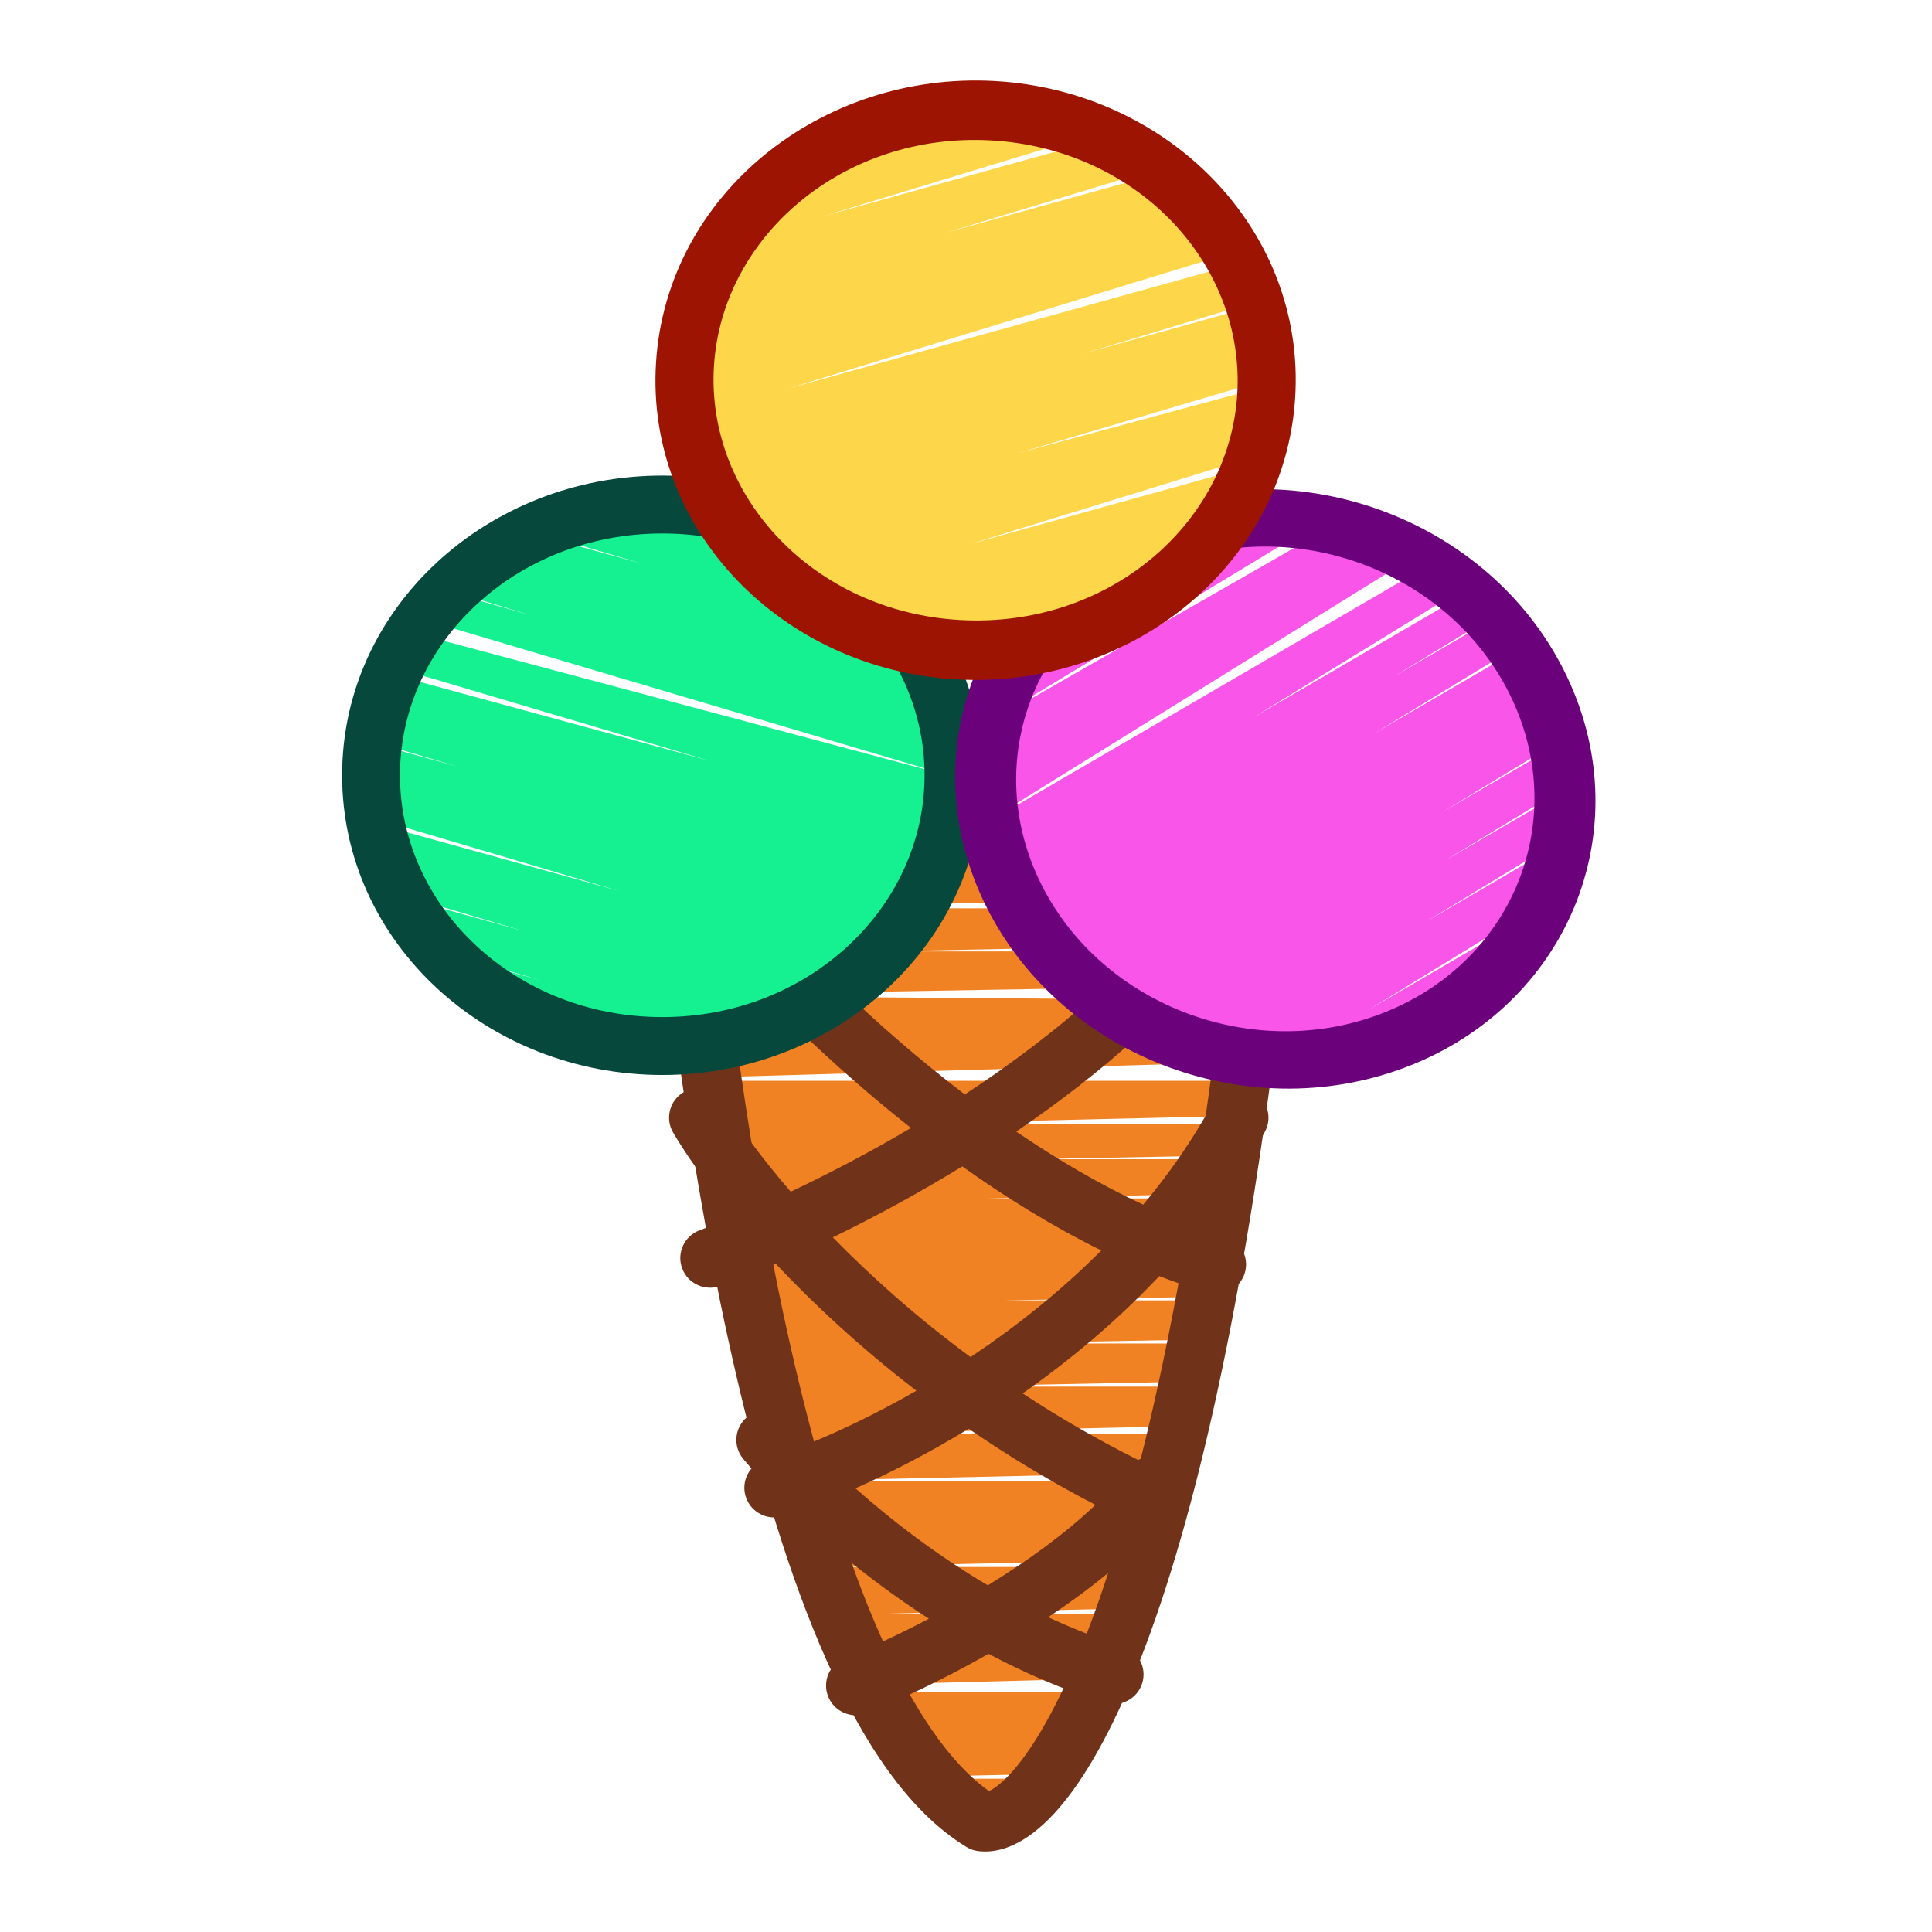
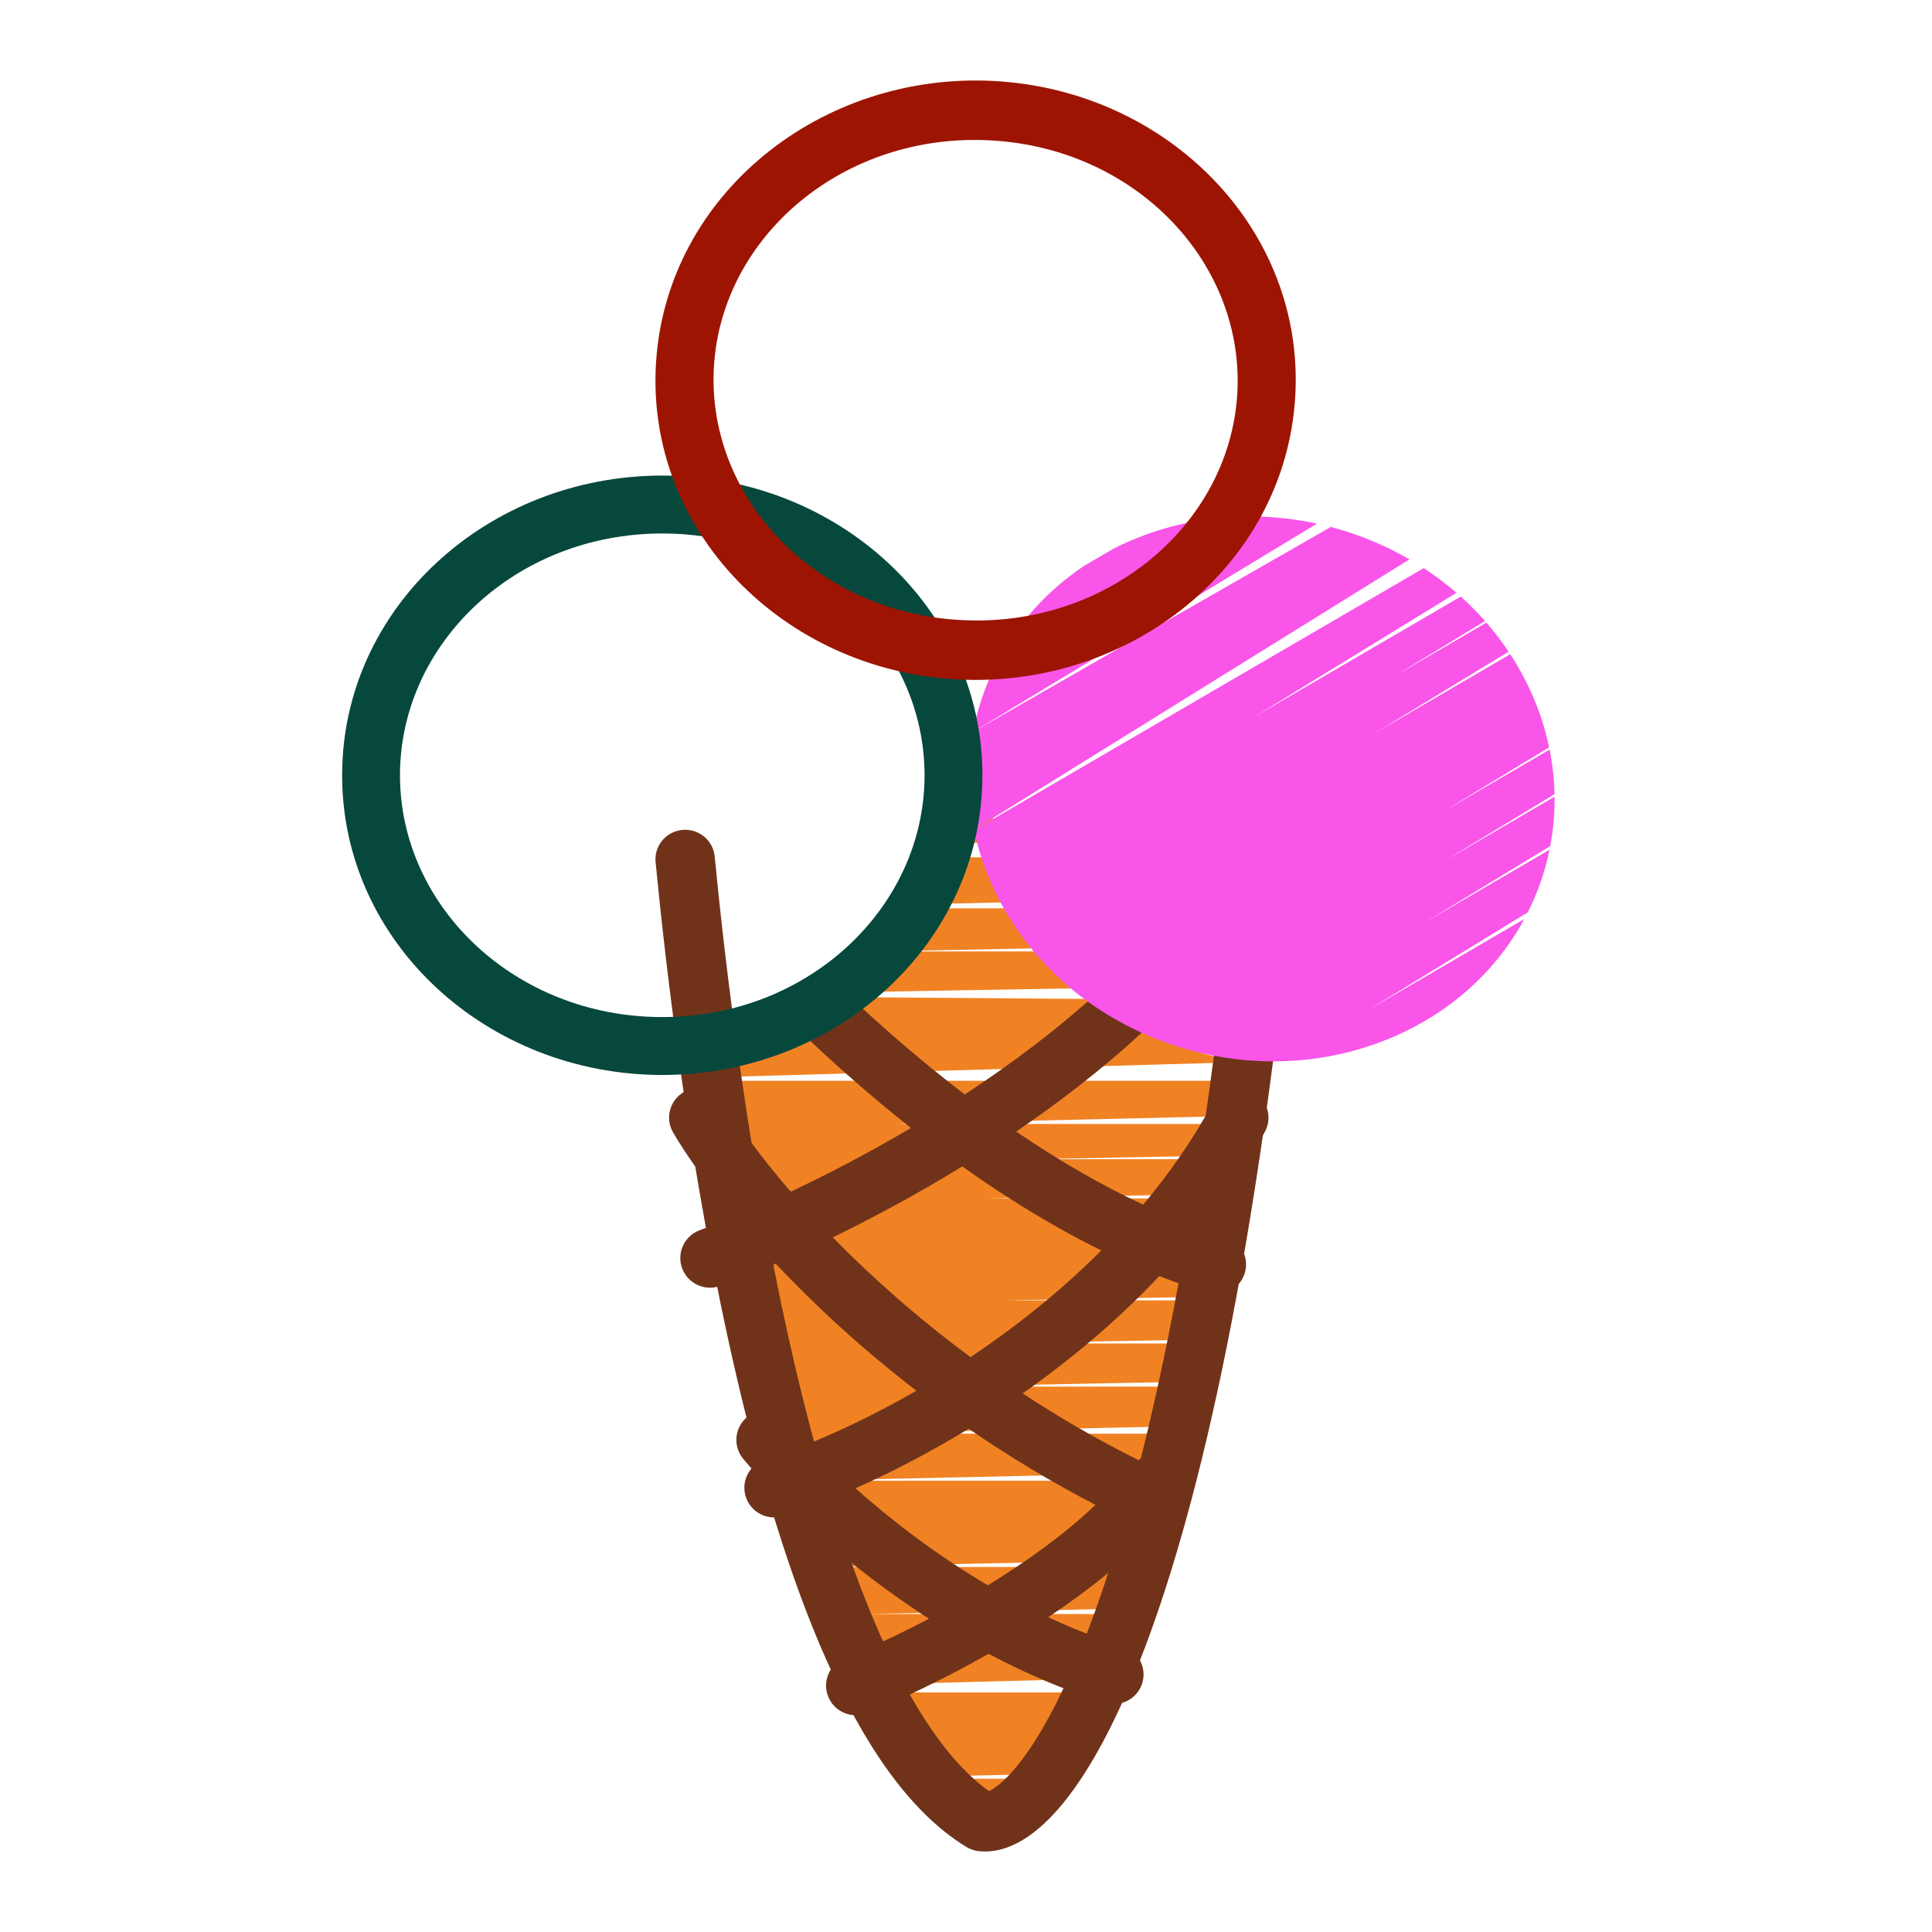
<svg xmlns="http://www.w3.org/2000/svg" width="96" height="96" viewBox="0 0 96 96" fill="none">
  <path fill-rule="evenodd" clip-rule="evenodd" d="M49.846 91.305L48.4 91.323C47.372 90.609 46.411 89.61 45.516 88.383H52.547C51.541 89.979 50.617 90.893 49.846 91.305ZM54.703 84.097C54.016 85.749 53.343 87.08 52.702 88.133L45.445 88.287C44.579 87.085 43.774 85.671 43.025 84.097H54.703ZM56.137 80.201C55.752 81.373 55.367 82.437 54.985 83.401L42.845 83.714C39.036 75.476 36.722 63.096 35.416 53.705H61.548C61.472 54.296 61.395 54.878 61.317 55.452L44.393 55.848H61.263C61.191 56.375 61.118 56.896 61.044 57.41L51.225 57.601H61.017C60.933 58.182 60.848 58.754 60.762 59.317L48.989 59.549H60.727C60.464 61.262 60.195 62.889 59.919 64.435L49.886 64.615H59.887C59.768 65.28 59.648 65.93 59.526 66.565L48.753 66.758H59.489C59.365 67.405 59.24 68.037 59.113 68.653L46.43 68.901H59.062C58.923 69.574 58.783 70.229 58.642 70.866L41.895 71.239H58.559C58.41 71.904 58.259 72.55 58.108 73.176L39.889 73.577H58.011C57.665 74.987 57.316 76.297 56.965 77.512L40.8 77.863H56.863C56.651 78.583 56.44 79.27 56.228 79.923L43.031 80.201H56.137ZM54.767 49.642C57.258 51.735 59.935 52.57 61.677 52.691C61.673 52.72 61.67 52.749 61.666 52.777L35.392 53.53C35.352 53.248 35.314 52.968 35.277 52.691C38.705 52.322 41.316 51.14 43.284 49.556L54.767 49.642ZM52.505 47.275C53.03 47.957 53.583 48.561 54.152 49.096L43.618 49.278C44.339 48.658 44.968 47.983 45.515 47.275H52.505ZM51.107 45.132C51.501 45.849 51.926 46.504 52.373 47.102L45.542 47.24C46.064 46.56 46.511 45.851 46.89 45.132H51.107ZM49.955 42.599C50.25 43.396 50.58 44.134 50.938 44.818L47.01 44.901C47.398 44.134 47.712 43.359 47.96 42.599H49.955ZM49.692 41.846C49.297 40.639 48.982 39.31 48.767 37.846C48.767 38.962 48.598 40.376 48.176 41.886L49.692 41.846Z" fill="#F18223" />
  <path fill-rule="evenodd" clip-rule="evenodd" d="M39.685 49.129C40.253 48.542 41.19 48.525 41.779 49.089C43.623 50.858 45.704 52.679 47.94 54.382C50.258 52.861 52.55 51.143 54.611 49.255C55.212 48.704 56.149 48.743 56.703 49.343C57.256 49.942 57.217 50.875 56.615 51.426C54.706 53.175 52.619 54.781 50.495 56.227C52.523 57.608 54.645 58.855 56.805 59.858C58.092 58.322 59.262 56.648 60.248 54.833C60.637 54.117 61.535 53.851 62.255 54.238C62.974 54.626 63.241 55.521 62.852 56.237C61.92 57.951 60.843 59.547 59.667 61.027C60.065 61.167 60.464 61.297 60.863 61.416C61.646 61.651 62.089 62.474 61.854 63.253C61.618 64.033 60.792 64.475 60.009 64.24C59.203 63.998 58.4 63.719 57.604 63.408C55.471 65.671 53.135 67.611 50.815 69.239C52.584 70.401 54.499 71.519 56.556 72.545C57.048 72.284 57.668 72.313 58.143 72.669C58.673 73.067 58.859 73.751 58.647 74.343C58.671 74.597 58.629 74.86 58.513 75.107C58.3 75.558 57.888 75.852 57.431 75.933C55.928 77.573 54.021 79.068 52.085 80.358C53.273 80.912 54.509 81.4 55.78 81.792C56.561 82.034 56.998 82.86 56.756 83.638C56.514 84.415 55.684 84.85 54.903 84.609C52.872 83.982 50.932 83.138 49.122 82.177C46.773 83.511 44.557 84.535 43.077 85.125C42.318 85.427 41.456 85.06 41.152 84.303C40.849 83.547 41.218 82.689 41.977 82.387C43.027 81.969 44.512 81.298 46.157 80.434C43.465 78.697 41.176 76.796 39.455 75.156C39.266 75.22 39.085 75.279 38.91 75.333C38.13 75.577 37.299 75.144 37.055 74.367C36.897 73.865 37.022 73.343 37.34 72.97C37.19 72.8 37.052 72.637 36.926 72.485C36.407 71.856 36.498 70.927 37.129 70.409C37.761 69.892 38.694 69.982 39.213 70.611C39.483 70.938 39.816 71.314 40.206 71.728C41.757 71.097 43.59 70.224 45.535 69.104C42.768 66.976 40.431 64.799 38.54 62.791C37.534 63.227 36.61 63.595 35.797 63.894C35.03 64.177 34.178 63.786 33.895 63.022C33.612 62.258 34.004 61.41 34.771 61.128C35.293 60.936 35.863 60.713 36.473 60.462C35.095 58.807 34.083 57.36 33.449 56.28C33.036 55.577 33.273 54.674 33.979 54.263C34.685 53.851 35.592 54.088 36.005 54.791C36.639 55.871 37.74 57.42 39.291 59.214C41.141 58.341 43.182 57.279 45.266 56.047C43.245 54.454 41.379 52.8 39.725 51.214C39.136 50.649 39.118 49.715 39.685 49.129ZM47.815 57.959C45.593 59.322 43.396 60.504 41.382 61.484C43.245 63.39 45.531 65.443 48.225 67.433C50.423 65.965 52.662 64.2 54.723 62.133C52.322 60.951 49.999 59.514 47.815 57.959ZM48.133 70.994C46.13 72.217 44.205 73.2 42.509 73.953C44.27 75.521 46.516 77.256 49.084 78.772C49.087 78.77 49.09 78.769 49.093 78.767C51.044 77.569 52.931 76.209 54.43 74.775C52.161 73.598 50.06 72.32 48.133 70.994Z" fill="#70331A" />
  <path fill-rule="evenodd" clip-rule="evenodd" d="M63.052 41.238C63.863 41.316 64.456 42.033 64.378 42.838C62.468 62.378 59.649 74.556 56.896 81.853C55.521 85.496 54.137 87.992 52.837 89.586C51.615 91.085 50.161 92.148 48.634 91.983C48.418 91.96 48.21 91.889 48.025 91.777C45.127 90.017 42.864 86.534 41.059 82.474C39.229 78.358 37.762 73.396 36.592 68.37C34.251 58.312 33.054 47.797 32.576 42.836C32.498 42.031 33.093 41.315 33.904 41.238C34.715 41.16 35.435 41.751 35.513 42.557C35.986 47.472 37.169 57.838 39.466 67.709C40.616 72.648 42.033 77.412 43.757 81.29C45.389 84.959 47.203 87.623 49.142 88.998C49.388 88.884 49.863 88.578 50.545 87.741C51.569 86.484 52.819 84.308 54.133 80.824C56.759 73.866 59.544 61.972 61.441 42.555C61.52 41.749 62.241 41.16 63.052 41.238Z" fill="#70331A" />
-   <path fill-rule="evenodd" clip-rule="evenodd" d="M26.976 26.545C28.099 26.006 29.306 25.593 30.576 25.328L44.739 29.217C47.266 31.643 48.815 34.919 48.815 38.523C48.815 46 42.148 52.062 33.923 52.062C29.548 52.062 25.614 50.346 22.889 47.615L26.806 48.698L22.777 47.502C21.977 46.682 21.284 45.772 20.72 44.791L26.053 46.274L20.651 44.671C20.028 43.561 19.568 42.363 19.301 41.102L30.794 44.28L19.251 40.855C19.106 40.097 19.031 39.318 19.031 38.523C19.031 38.039 19.059 37.561 19.113 37.09L22.795 38.106L19.122 37.016C19.265 35.844 19.572 34.717 20.023 33.655L35.239 37.798L20.168 33.326C20.442 32.727 20.762 32.149 21.125 31.597L47.402 38.607L21.581 30.945C21.945 30.455 22.344 29.988 22.774 29.547L26.364 30.569L22.829 29.491C23.969 28.335 25.324 27.358 26.838 26.612L31.935 28.017L26.976 26.545ZM44.737 29.215L31.227 25.206C32.102 25.061 33.002 24.985 33.923 24.985C38.182 24.985 42.023 26.61 44.737 29.215Z" fill="#15F191" />
  <path fill-rule="evenodd" clip-rule="evenodd" d="M75.916 45.333L68.05 50.148L75.741 45.667C74.345 48.249 72.02 50.396 68.946 51.642C61.69 54.585 53.008 51.399 49.554 44.527C49.014 43.452 48.634 42.351 48.404 41.246L70.744 28.23C71.313 28.602 71.858 29.011 72.372 29.456L62.323 35.624L72.586 29.644C73.01 30.025 73.412 30.43 73.791 30.859L69.263 33.615L73.859 30.937C74.255 31.392 74.623 31.874 74.962 32.381L68.292 36.442L75.045 32.507C75.33 32.944 75.592 33.4 75.83 33.873C76.367 34.941 76.746 36.036 76.976 37.135L71.696 40.337L76.999 37.247C77.147 37.986 77.228 38.727 77.243 39.462L71.799 42.763L77.245 39.59C77.255 40.419 77.181 41.24 77.029 42.043L70.852 45.802L76.994 42.224C76.773 43.303 76.411 44.347 75.916 45.333ZM66.127 26.184C67.497 26.545 68.815 27.088 70.036 27.795L48.401 41.229C47.357 36.168 49.478 31.043 53.896 28.098L55.345 27.254C55.698 27.076 56.062 26.91 56.438 26.758C58.279 26.011 60.212 25.659 62.127 25.662L57.364 28.565L62.344 25.663C63.387 25.679 64.425 25.8 65.439 26.019L48.363 36.361L66.127 26.184Z" fill="#F955E8" />
  <path fill-rule="evenodd" clip-rule="evenodd" d="M32.908 26.508C25.608 26.508 19.875 31.985 19.875 38.523C19.875 45.061 25.608 50.538 32.908 50.538C40.207 50.538 45.941 45.061 45.941 38.523C45.941 31.985 40.207 26.508 32.908 26.508ZM17 38.523C17 30.2 24.224 23.631 32.908 23.631C41.592 23.631 48.815 30.2 48.815 38.523C48.815 46.846 41.592 53.415 32.908 53.415C24.224 53.415 17 46.846 17 38.523Z" fill="#07483C" />
-   <path fill-rule="evenodd" clip-rule="evenodd" d="M57.84 28.135C51.408 30.759 48.694 37.842 51.742 43.942C54.791 50.043 62.466 52.889 68.898 50.265C75.331 47.641 78.044 40.558 74.996 34.458C71.947 28.357 64.272 25.511 57.84 28.135ZM49.012 45.056C45.229 37.486 48.611 28.741 56.529 25.511C64.447 22.281 73.944 25.773 77.727 33.344C81.51 40.914 78.128 49.659 70.209 52.889C62.291 56.119 52.795 52.627 49.012 45.056Z" fill="#6B027C" />
-   <path fill-rule="evenodd" clip-rule="evenodd" d="M54.488 6.615C52.816 5.915 50.968 5.481 49.009 5.377C40.799 4.945 33.753 10.494 33.272 17.771C32.791 25.048 39.057 31.298 47.268 31.73C53.958 32.082 59.875 28.463 62.097 23.174L48.167 27.043L62.286 22.695C62.681 21.632 62.928 20.506 63.005 19.337C63.009 19.278 63.012 19.22 63.015 19.163L50.578 22.52L63.027 18.835C63.042 18.22 63.008 17.612 62.93 17.016L61.487 17.417L62.926 16.987C62.842 16.361 62.708 15.749 62.528 15.152L53.843 17.564L62.473 14.976C62.263 14.314 61.995 13.672 61.674 13.055L39.147 19.312L61.371 12.505C60.491 10.997 59.291 9.654 57.846 8.551L46.952 11.577L57.586 8.356C56.785 7.772 55.913 7.26 54.982 6.832L40.918 10.739L54.488 6.615Z" fill="#FED649" />
  <path fill-rule="evenodd" clip-rule="evenodd" d="M35.477 18.176C35.07 24.622 40.407 30.406 47.724 30.809C55.042 31.212 61.07 26.055 61.477 19.608C61.884 13.162 56.547 7.379 49.23 6.976C41.912 6.573 35.884 11.73 35.477 18.176ZM47.538 33.759C38.907 33.283 32.071 26.363 32.598 18.017C33.125 9.672 40.784 3.55 49.416 4.026C58.047 4.501 64.883 11.422 64.356 19.767C63.829 28.112 56.17 34.234 47.538 33.759Z" fill="#9D1502" />
</svg>